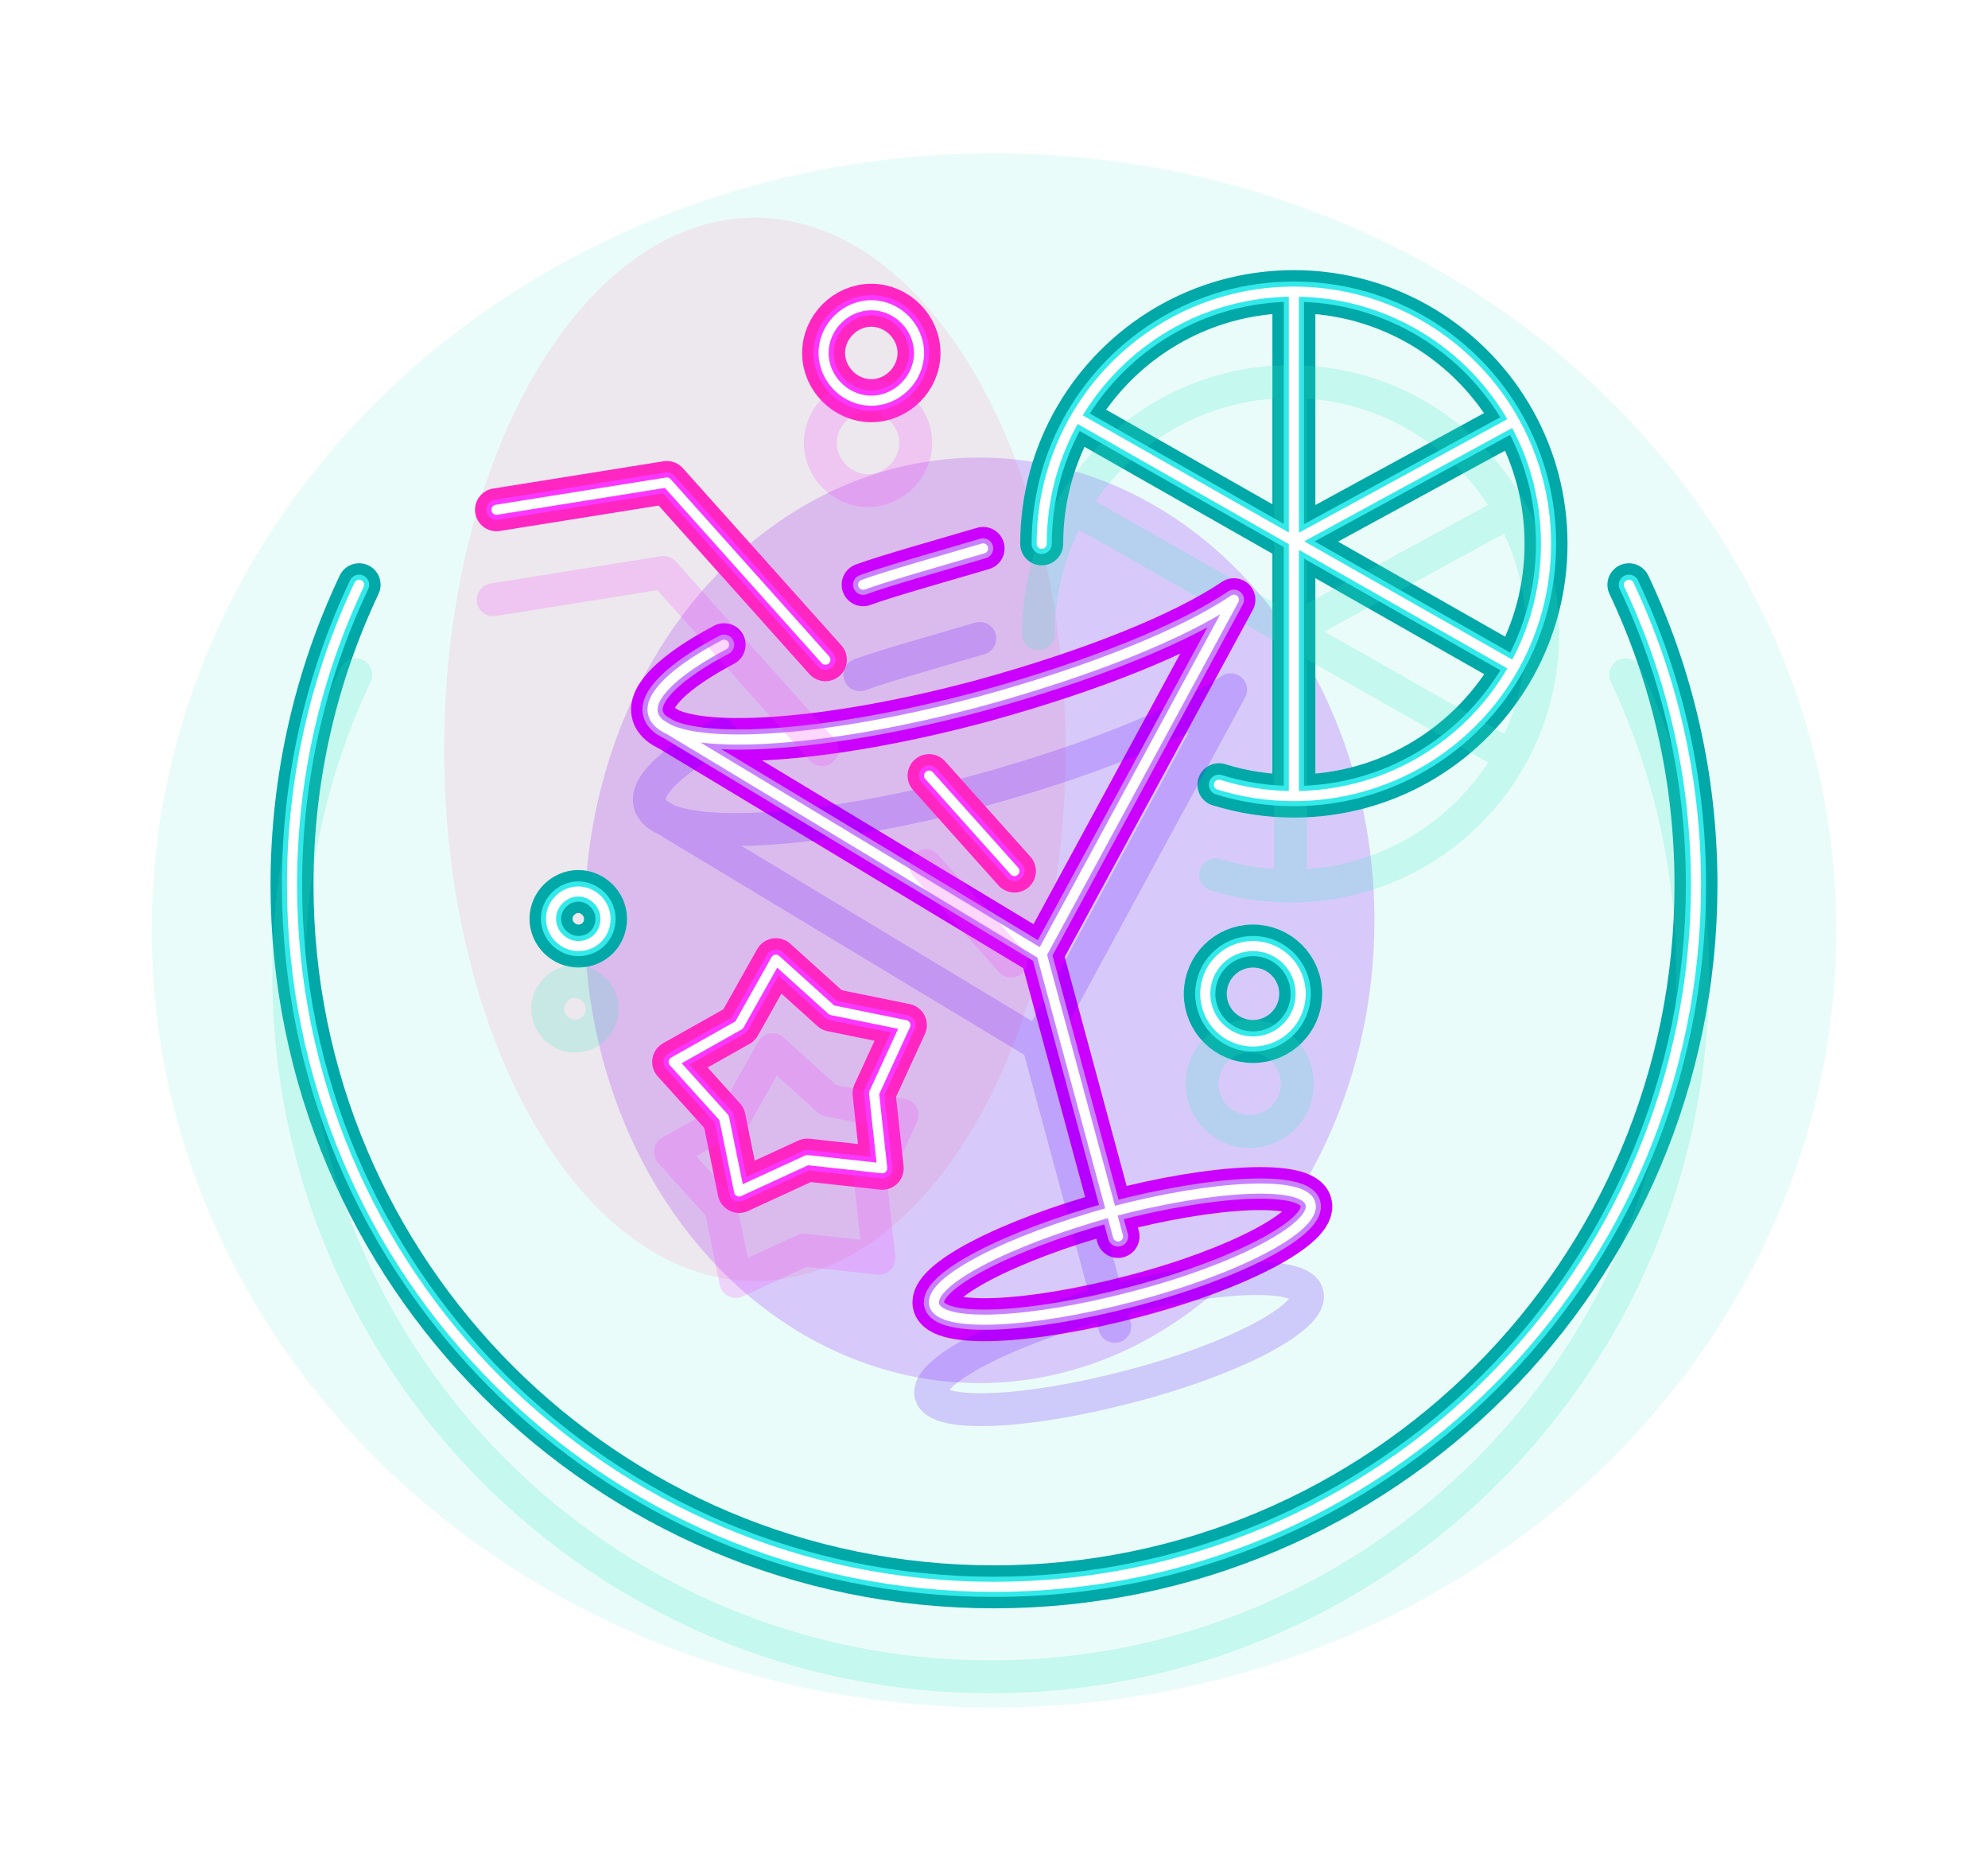
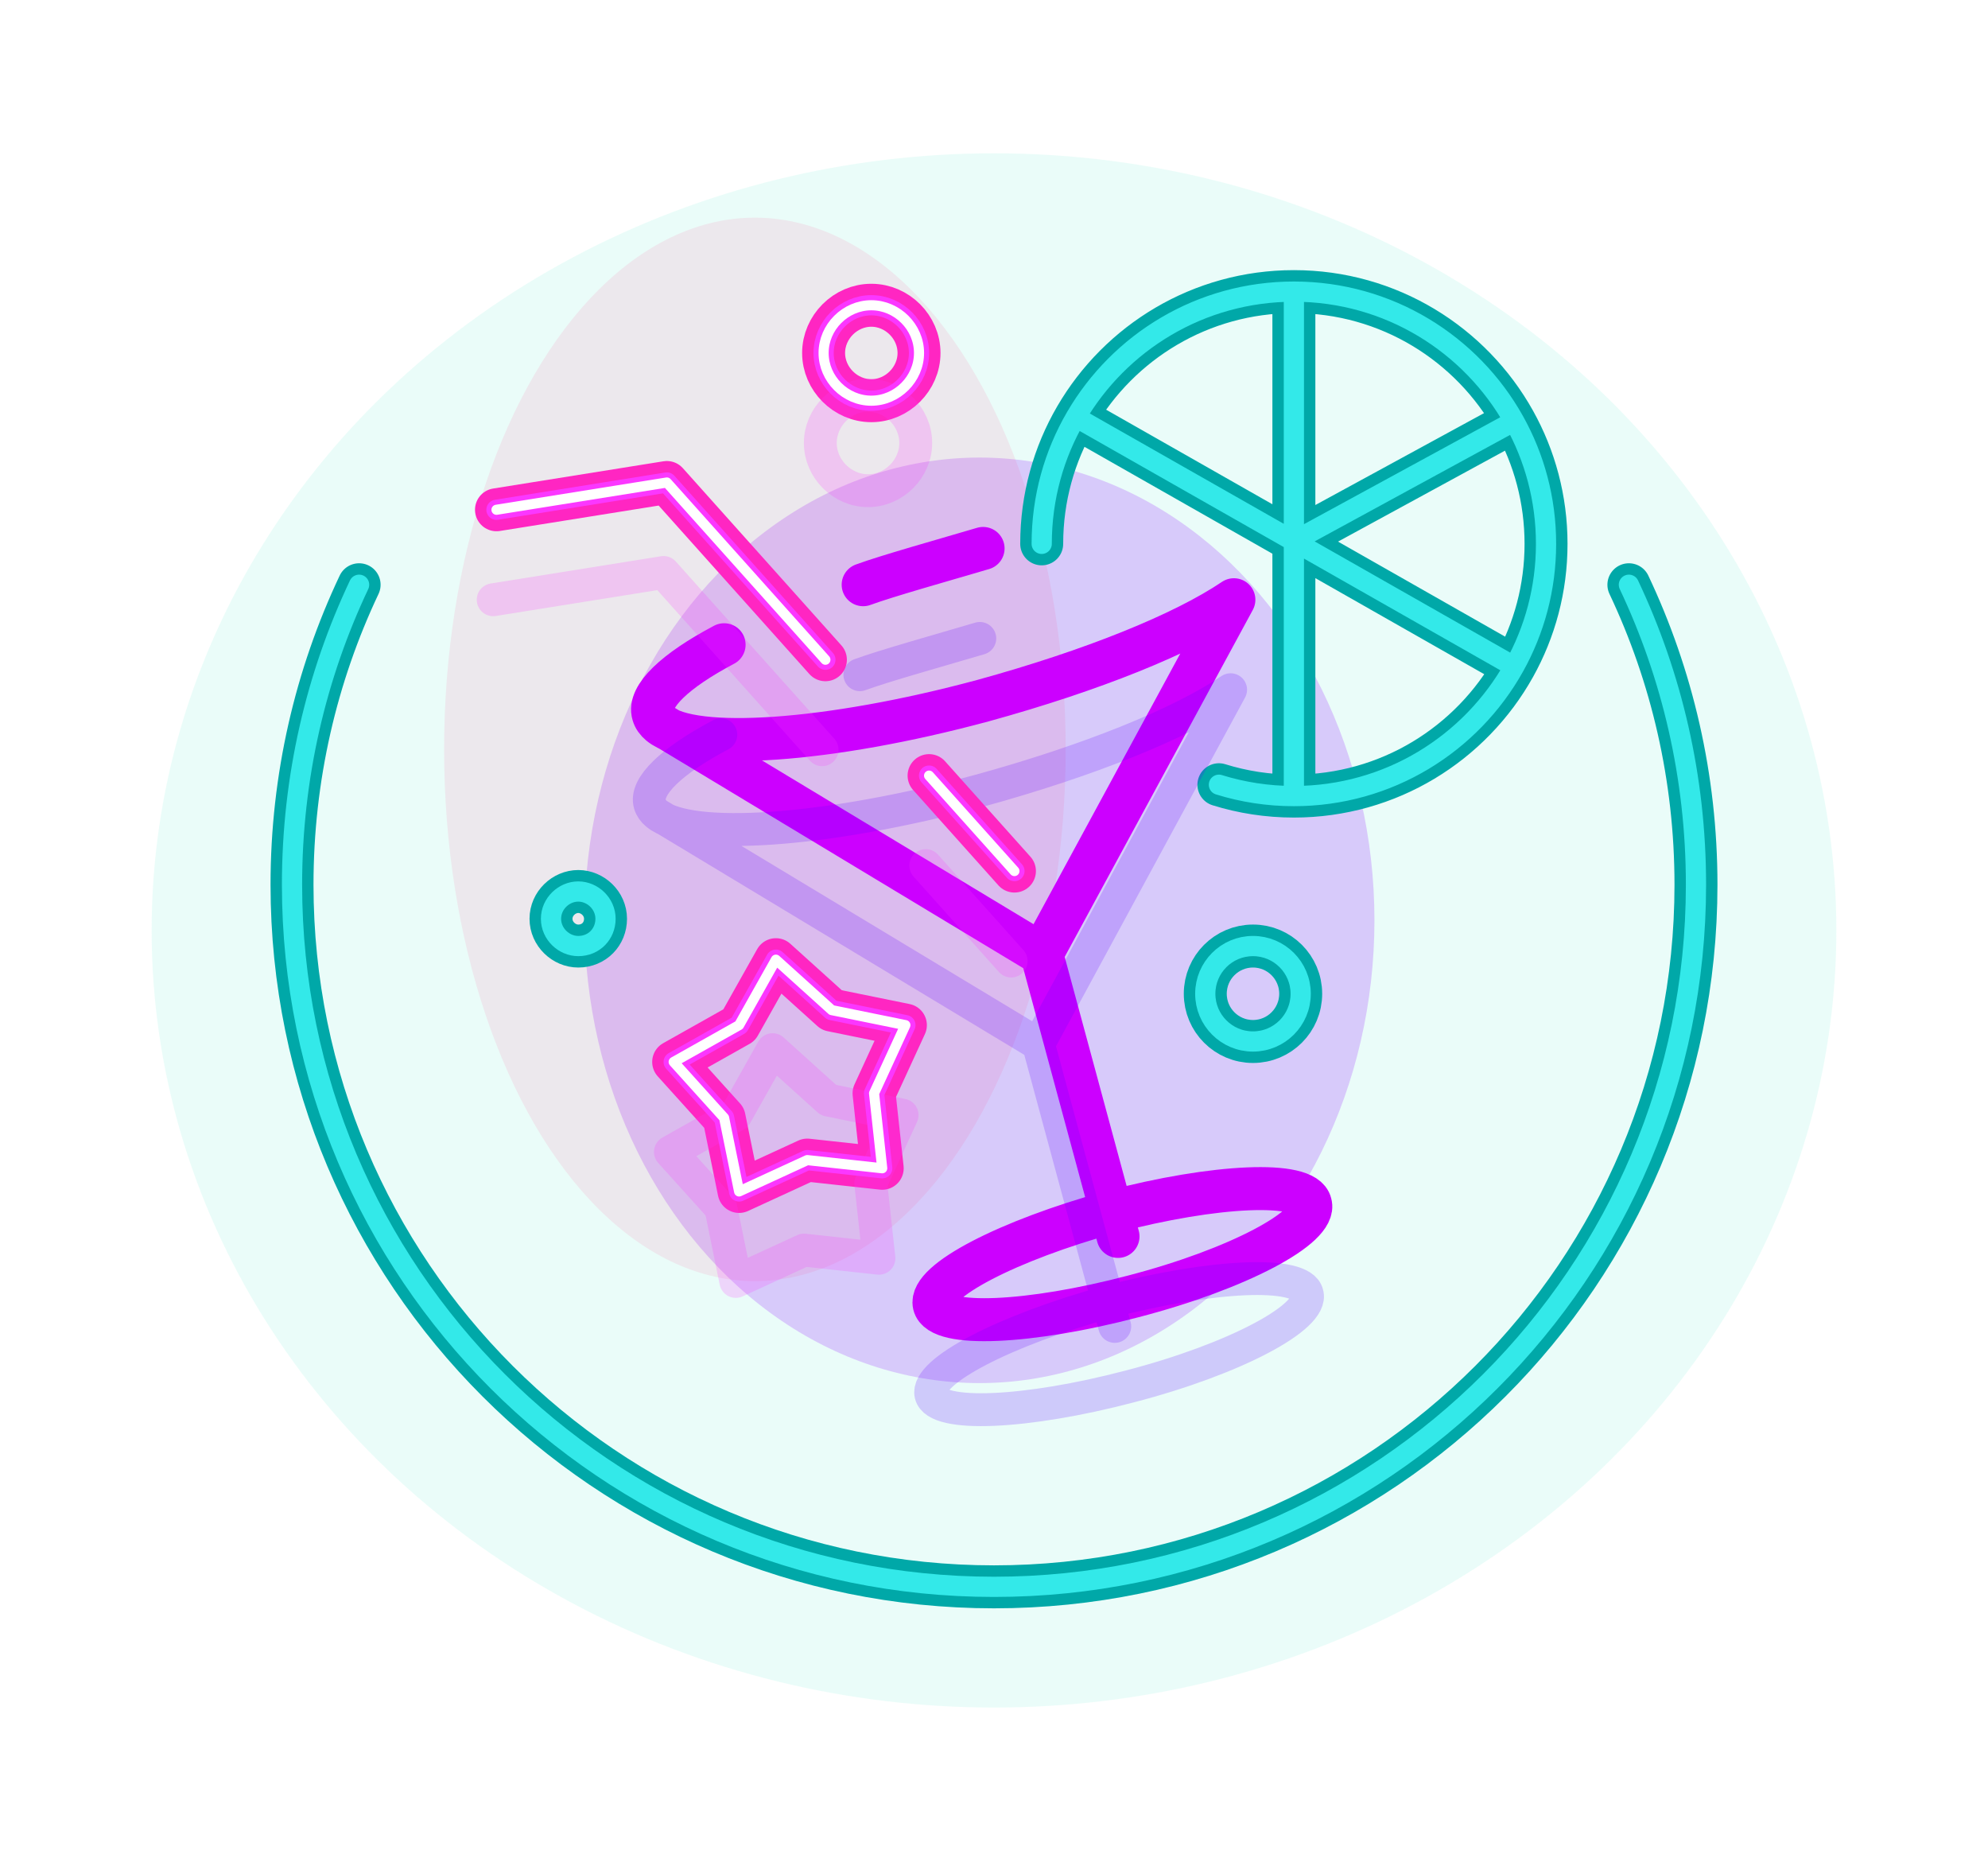
<svg xmlns="http://www.w3.org/2000/svg" width="236" height="221" viewBox="0 0 236 221" fill="none">
  <g style="mix-blend-mode:hard-light" opacity="0.5" filter="url(#filter0_f_7938_29761)">
    <ellipse cx="118" cy="110.427" rx="100" ry="92.233" fill="#33E9C6" fill-opacity="0.2" />
  </g>
  <g style="mix-blend-mode:hard-light" filter="url(#filter1_f_7938_29761)">
    <ellipse cx="116.276" cy="109.228" rx="46.887" ry="54.922" fill="#8F00FF" fill-opacity="0.2" />
  </g>
  <g style="mix-blend-mode:hard-light" opacity="0.5" filter="url(#filter2_f_7938_29761)">
    <ellipse cx="89.615" cy="88.94" rx="36.893" ry="63.107" fill="#FF3780" fill-opacity="0.2" />
  </g>
  <g style="mix-blend-mode:hard-light" filter="url(#filter3_f_7938_29761)">
    <path d="M42.631 69.401C37.523 80.196 34.666 92.264 34.666 104.999C34.666 151.023 71.976 188.333 118 188.333C164.024 188.333 201.333 151.023 201.333 104.999C201.333 92.264 198.476 80.196 193.369 69.401M153.599 94.482C150.499 94.482 147.51 94.011 144.699 93.136M153.599 94.482C164.845 94.482 174.643 88.28 179.759 79.109M153.599 94.482V64.232M123.663 64.546C123.663 59.065 125.136 53.928 127.709 49.509M153.599 34.611C142.547 34.611 132.894 40.6 127.709 49.509M153.599 34.611C164.845 34.611 174.643 40.813 179.759 49.983M153.599 34.611V64.232M127.709 49.509L153.599 64.232M179.759 79.109C182.164 74.799 183.534 69.833 183.534 64.546C183.534 59.26 182.164 54.294 179.759 49.983M179.759 79.109L153.599 64.232M179.759 49.983L153.599 64.232M68.647 105.808C70.35 105.808 71.883 107.247 71.883 109.045C71.883 110.843 70.521 112.281 68.647 112.281C66.944 112.281 65.411 110.843 65.411 109.045C65.411 107.247 66.944 105.808 68.647 105.808ZM154.408 117.944C154.408 121.072 151.872 123.608 148.744 123.608C145.616 123.608 143.081 121.072 143.081 117.944C143.081 114.817 145.616 112.281 148.744 112.281C151.872 112.281 154.408 114.817 154.408 117.944Z" stroke="#00A8A8" stroke-width="3.9" stroke-miterlimit="10" stroke-linecap="round" stroke-linejoin="round" />
  </g>
  <g style="mix-blend-mode:hard-light" filter="url(#filter4_f_7938_29761)">
    <path d="M42.631 69.401C37.523 80.196 34.666 92.264 34.666 104.999C34.666 151.023 71.976 188.333 118 188.333C164.024 188.333 201.333 151.023 201.333 104.999C201.333 92.264 198.476 80.196 193.369 69.401M153.599 94.482C150.499 94.482 147.51 94.011 144.699 93.136M153.599 94.482C164.845 94.482 174.643 88.28 179.759 79.109M153.599 94.482V64.232M123.663 64.546C123.663 59.065 125.136 53.928 127.709 49.509M153.599 34.611C142.547 34.611 132.894 40.6 127.709 49.509M153.599 34.611C164.845 34.611 174.643 40.813 179.759 49.983M153.599 34.611V64.232M127.709 49.509L153.599 64.232M179.759 79.109C182.164 74.799 183.534 69.833 183.534 64.546C183.534 59.26 182.164 54.294 179.759 49.983M179.759 79.109L153.599 64.232M179.759 49.983L153.599 64.232M68.647 105.808C70.35 105.808 71.883 107.247 71.883 109.045C71.883 110.843 70.521 112.281 68.647 112.281C66.944 112.281 65.411 110.843 65.411 109.045C65.411 107.247 66.944 105.808 68.647 105.808ZM154.408 117.944C154.408 121.072 151.872 123.608 148.744 123.608C145.616 123.608 143.081 121.072 143.081 117.944C143.081 114.817 145.616 112.281 148.744 112.281C151.872 112.281 154.408 114.817 154.408 117.944Z" stroke="#00A8A8" stroke-width="5.1" stroke-miterlimit="10" stroke-linecap="round" stroke-linejoin="round" />
  </g>
  <g style="mix-blend-mode:hard-light" filter="url(#filter5_ddi_7938_29761)">
-     <path d="M42.631 69.401C37.523 80.196 34.666 92.264 34.666 104.999C34.666 151.023 71.976 188.333 118 188.333C164.024 188.333 201.333 151.023 201.333 104.999C201.333 92.264 198.476 80.196 193.369 69.401M153.599 94.482C150.499 94.482 147.51 94.011 144.699 93.136M153.599 94.482C164.845 94.482 174.643 88.28 179.759 79.109M153.599 94.482V64.232M123.663 64.546C123.663 59.065 125.136 53.928 127.709 49.509M153.599 34.611C142.547 34.611 132.894 40.6 127.709 49.509M153.599 34.611C164.845 34.611 174.643 40.813 179.759 49.983M153.599 34.611V64.232M127.709 49.509L153.599 64.232M179.759 79.109C182.164 74.799 183.534 69.833 183.534 64.546C183.534 59.26 182.164 54.294 179.759 49.983M179.759 79.109L153.599 64.232M179.759 49.983L153.599 64.232M68.647 105.808C70.35 105.808 71.883 107.247 71.883 109.045C71.883 110.843 70.521 112.281 68.647 112.281C66.944 112.281 65.411 110.843 65.411 109.045C65.411 107.247 66.944 105.808 68.647 105.808ZM154.408 117.944C154.408 121.072 151.872 123.608 148.744 123.608C145.616 123.608 143.081 121.072 143.081 117.944C143.081 114.817 145.616 112.281 148.744 112.281C151.872 112.281 154.408 114.817 154.408 117.944Z" stroke="#33E9C6" stroke-opacity="0.2" stroke-width="3.9" stroke-miterlimit="10" stroke-linecap="round" stroke-linejoin="round" />
-   </g>
+     </g>
  <g filter="url(#filter6_f_7938_29761)">
    <path d="M42.631 69.401C37.523 80.196 34.666 92.264 34.666 104.999C34.666 151.023 71.976 188.333 118 188.333C164.024 188.333 201.333 151.023 201.333 104.999C201.333 92.264 198.476 80.196 193.369 69.401M153.599 94.482C150.499 94.482 147.51 94.011 144.699 93.136M153.599 94.482C164.845 94.482 174.643 88.28 179.759 79.109M153.599 94.482V64.232M123.663 64.546C123.663 59.065 125.136 53.928 127.709 49.509M153.599 34.611C142.547 34.611 132.894 40.6 127.709 49.509M153.599 34.611C164.845 34.611 174.643 40.813 179.759 49.983M153.599 34.611V64.232M127.709 49.509L153.599 64.232M179.759 79.109C182.164 74.799 183.534 69.833 183.534 64.546C183.534 59.26 182.164 54.294 179.759 49.983M179.759 79.109L153.599 64.232M179.759 49.983L153.599 64.232M68.647 105.808C70.35 105.808 71.883 107.247 71.883 109.045C71.883 110.843 70.521 112.281 68.647 112.281C66.944 112.281 65.411 110.843 65.411 109.045C65.411 107.247 66.944 105.808 68.647 105.808ZM154.408 117.944C154.408 121.072 151.872 123.608 148.744 123.608C145.616 123.608 143.081 121.072 143.081 117.944C143.081 114.817 145.616 112.281 148.744 112.281C151.872 112.281 154.408 114.817 154.408 117.944Z" stroke="#33E9E9" stroke-width="2.4" stroke-miterlimit="10" stroke-linecap="round" stroke-linejoin="round" />
  </g>
  <g filter="url(#filter7_f_7938_29761)">
-     <path d="M42.631 69.401C37.523 80.196 34.666 92.264 34.666 104.999C34.666 151.023 71.976 188.333 118 188.333C164.024 188.333 201.333 151.023 201.333 104.999C201.333 92.264 198.476 80.196 193.369 69.401M153.599 94.482C150.499 94.482 147.51 94.011 144.699 93.136M153.599 94.482C164.845 94.482 174.643 88.28 179.759 79.109M153.599 94.482V64.232M123.663 64.546C123.663 59.065 125.136 53.928 127.709 49.509M153.599 34.611C142.547 34.611 132.894 40.6 127.709 49.509M153.599 34.611C164.845 34.611 174.643 40.813 179.759 49.983M153.599 34.611V64.232M127.709 49.509L153.599 64.232M179.759 79.109C182.164 74.799 183.534 69.833 183.534 64.546C183.534 59.26 182.164 54.294 179.759 49.983M179.759 79.109L153.599 64.232M179.759 49.983L153.599 64.232M68.647 105.808C70.35 105.808 71.883 107.247 71.883 109.045C71.883 110.843 70.521 112.281 68.647 112.281C66.944 112.281 65.411 110.843 65.411 109.045C65.411 107.247 66.944 105.808 68.647 105.808ZM154.408 117.944C154.408 121.072 151.872 123.608 148.744 123.608C145.616 123.608 143.081 121.072 143.081 117.944C143.081 114.817 145.616 112.281 148.744 112.281C151.872 112.281 154.408 114.817 154.408 117.944Z" stroke="white" stroke-width="1.2" stroke-miterlimit="10" stroke-linecap="round" stroke-linejoin="round" />
-   </g>
+     </g>
  <g style="mix-blend-mode:hard-light" filter="url(#filter8_f_7938_29761)">
    <path d="M123.663 113.249L132.725 146.744M123.663 113.249L146.479 71.178C140.492 75.223 129.65 79.592 116.706 83.152C98.275 88.125 82.225 89.132 78.356 85.933M123.663 113.249L78.356 85.933M85.961 76.518C80.136 79.592 76.9 82.666 77.547 84.77C77.671 85.205 77.945 85.593 78.356 85.933M102.466 69.398C105.279 68.362 111.884 66.513 116.706 65.09M131.937 143.832C144.235 140.595 154.914 140.11 155.562 142.861C156.371 145.612 146.985 150.628 134.526 153.864C122.228 157.1 111.549 157.586 110.901 154.835C110.254 152.084 119.639 147.23 131.937 143.832Z" stroke="#CC00FF" stroke-width="3.9" stroke-miterlimit="10" stroke-linecap="round" stroke-linejoin="round" />
  </g>
  <g style="mix-blend-mode:hard-light" filter="url(#filter9_f_7938_29761)">
    <path d="M123.663 113.249L132.725 146.744M123.663 113.249L146.479 71.178C140.492 75.223 129.65 79.592 116.706 83.152C98.275 88.125 82.225 89.132 78.356 85.933M123.663 113.249L78.356 85.933M85.961 76.518C80.136 79.592 76.9 82.666 77.547 84.77C77.671 85.205 77.945 85.593 78.356 85.933M102.466 69.398C105.279 68.362 111.884 66.513 116.706 65.09M131.937 143.832C144.235 140.595 154.914 140.11 155.562 142.861C156.371 145.612 146.985 150.628 134.526 153.864C122.228 157.1 111.549 157.586 110.901 154.835C110.254 152.084 119.639 147.23 131.937 143.832Z" stroke="#CC00FF" stroke-width="5.1" stroke-miterlimit="10" stroke-linecap="round" stroke-linejoin="round" />
  </g>
  <g style="mix-blend-mode:hard-light" filter="url(#filter10_ddi_7938_29761)">
    <path d="M123.663 113.249L132.725 146.744M123.663 113.249L146.479 71.178C140.492 75.223 129.65 79.592 116.706 83.152C98.275 88.125 82.225 89.132 78.356 85.933M123.663 113.249L78.356 85.933M85.961 76.518C80.136 79.592 76.9 82.666 77.547 84.77C77.671 85.205 77.945 85.593 78.356 85.933M102.466 69.398C105.279 68.362 111.884 66.513 116.706 65.09M131.937 143.832C144.235 140.595 154.914 140.11 155.562 142.861C156.371 145.612 146.985 150.628 134.526 153.864C122.228 157.1 111.549 157.586 110.901 154.835C110.254 152.084 119.639 147.23 131.937 143.832Z" stroke="#6100FF" stroke-opacity="0.2" stroke-width="3.9" stroke-miterlimit="10" stroke-linecap="round" stroke-linejoin="round" />
  </g>
  <g filter="url(#filter11_f_7938_29761)">
-     <path d="M123.663 113.249L132.725 146.744M123.663 113.249L146.479 71.178C140.492 75.223 129.65 79.592 116.706 83.152C98.275 88.125 82.225 89.132 78.356 85.933M123.663 113.249L78.356 85.933M85.961 76.518C80.136 79.592 76.9 82.666 77.547 84.77C77.671 85.205 77.945 85.593 78.356 85.933M102.466 69.398C105.279 68.362 111.884 66.513 116.706 65.09M131.937 143.832C144.235 140.595 154.914 140.11 155.562 142.861C156.371 145.612 146.985 150.628 134.526 153.864C122.228 157.1 111.549 157.586 110.901 154.835C110.254 152.084 119.639 147.23 131.937 143.832Z" stroke="#C882FF" stroke-width="2.4" stroke-miterlimit="10" stroke-linecap="round" stroke-linejoin="round" />
-   </g>
+     </g>
  <g filter="url(#filter12_f_7938_29761)">
-     <path d="M123.663 113.249L132.725 146.744M123.663 113.249L146.479 71.178C140.492 75.223 129.65 79.592 116.706 83.152C98.275 88.125 82.225 89.132 78.356 85.933M123.663 113.249L78.356 85.933M85.961 76.518C80.136 79.592 76.9 82.666 77.547 84.77C77.671 85.205 77.945 85.593 78.356 85.933M102.466 69.398C105.279 68.362 111.884 66.513 116.706 65.09M131.937 143.832C144.235 140.595 154.914 140.11 155.562 142.861C156.371 145.612 146.985 150.628 134.526 153.864C122.228 157.1 111.549 157.586 110.901 154.835C110.254 152.084 119.639 147.23 131.937 143.832Z" stroke="white" stroke-width="1.2" stroke-miterlimit="10" stroke-linecap="round" stroke-linejoin="round" />
-   </g>
+     </g>
  <g style="mix-blend-mode:hard-light" filter="url(#filter13_f_7938_29761)">
    <path d="M58.938 60.501L79.164 57.265L97.985 78.3M120.426 103.381L110.292 92.054M103.436 36.229C106.51 36.229 109.099 38.818 109.099 41.893C109.099 44.967 106.51 47.556 103.436 47.556C100.361 47.556 97.772 44.967 97.772 41.893C97.772 38.818 100.361 36.229 103.436 36.229ZM104.73 138.656L95.831 137.685L87.74 141.407L85.96 132.669L79.973 126.035L87.74 121.666L92.109 113.899L98.743 119.886L107.481 121.666L103.76 129.757L104.73 138.656Z" stroke="#F32E7C" stroke-width="3.9" stroke-miterlimit="10" stroke-linecap="round" stroke-linejoin="round" />
  </g>
  <g style="mix-blend-mode:hard-light" filter="url(#filter14_f_7938_29761)">
    <path d="M58.938 60.501L79.164 57.265L97.985 78.3M120.426 103.381L110.292 92.054M103.436 36.229C106.51 36.229 109.099 38.818 109.099 41.893C109.099 44.967 106.51 47.556 103.436 47.556C100.361 47.556 97.772 44.967 97.772 41.893C97.772 38.818 100.361 36.229 103.436 36.229ZM104.73 138.656L95.831 137.685L87.74 141.407L85.96 132.669L79.973 126.035L87.74 121.666L92.109 113.899L98.743 119.886L107.481 121.666L103.76 129.757L104.73 138.656Z" stroke="#FF26C2" stroke-width="5.1" stroke-miterlimit="10" stroke-linecap="round" stroke-linejoin="round" />
  </g>
  <g style="mix-blend-mode:hard-light" filter="url(#filter15_ddi_7938_29761)">
    <path d="M58.938 60.501L79.164 57.265L97.985 78.3M120.426 103.381L110.292 92.054M103.436 36.229C106.51 36.229 109.099 38.818 109.099 41.893C109.099 44.967 106.51 47.556 103.436 47.556C100.361 47.556 97.772 44.967 97.772 41.893C97.772 38.818 100.361 36.229 103.436 36.229ZM104.73 138.656L95.831 137.685L87.74 141.407L85.96 132.669L79.973 126.035L87.74 121.666L92.109 113.899L98.743 119.886L107.481 121.666L103.76 129.757L104.73 138.656Z" stroke="#FB37FF" stroke-opacity="0.2" stroke-width="3.9" stroke-miterlimit="10" stroke-linecap="round" stroke-linejoin="round" />
  </g>
  <g filter="url(#filter16_f_7938_29761)">
    <path d="M58.938 60.501L79.164 57.265L97.985 78.3M120.426 103.381L110.292 92.054M103.436 36.229C106.51 36.229 109.099 38.818 109.099 41.893C109.099 44.967 106.51 47.556 103.436 47.556C100.361 47.556 97.772 44.967 97.772 41.893C97.772 38.818 100.361 36.229 103.436 36.229ZM104.73 138.656L95.831 137.685L87.74 141.407L85.96 132.669L79.973 126.035L87.74 121.666L92.109 113.899L98.743 119.886L107.481 121.666L103.76 129.757L104.73 138.656Z" stroke="#FB37FF" stroke-width="2.4" stroke-miterlimit="10" stroke-linecap="round" stroke-linejoin="round" />
  </g>
  <g filter="url(#filter17_f_7938_29761)">
    <path d="M58.938 60.501L79.164 57.265L97.985 78.3M120.426 103.381L110.292 92.054M103.436 36.229C106.51 36.229 109.099 38.818 109.099 41.893C109.099 44.967 106.51 47.556 103.436 47.556C100.361 47.556 97.772 44.967 97.772 41.893C97.772 38.818 100.361 36.229 103.436 36.229ZM104.73 138.656L95.831 137.685L87.74 141.407L85.96 132.669L79.973 126.035L87.74 121.666L92.109 113.899L98.743 119.886L107.481 121.666L103.76 129.757L104.73 138.656Z" stroke="white" stroke-width="1.2" stroke-miterlimit="10" stroke-linecap="round" stroke-linejoin="round" />
  </g>
  <defs>
    <filter id="filter0_f_7938_29761" x="0" y="0.194" width="236" height="220.466" filterUnits="userSpaceOnUse" color-interpolation-filters="sRGB">
      <feFlood flood-opacity="0" result="BackgroundImageFix" />
      <feBlend mode="normal" in="SourceGraphic" in2="BackgroundImageFix" result="shape" />
      <feGaussianBlur stdDeviation="9" result="effect1_foregroundBlur_7938_29761" />
    </filter>
    <filter id="filter1_f_7938_29761" x="51.389" y="36.306" width="129.774" height="145.845" filterUnits="userSpaceOnUse" color-interpolation-filters="sRGB">
      <feFlood flood-opacity="0" result="BackgroundImageFix" />
      <feBlend mode="normal" in="SourceGraphic" in2="BackgroundImageFix" result="shape" />
      <feGaussianBlur stdDeviation="9" result="effect1_foregroundBlur_7938_29761" />
    </filter>
    <filter id="filter2_f_7938_29761" x="34.722" y="7.833" width="109.787" height="162.214" filterUnits="userSpaceOnUse" color-interpolation-filters="sRGB">
      <feFlood flood-opacity="0" result="BackgroundImageFix" />
      <feBlend mode="normal" in="SourceGraphic" in2="BackgroundImageFix" result="shape" />
      <feGaussianBlur stdDeviation="9" result="effect1_foregroundBlur_7938_29761" />
    </filter>
    <filter id="filter3_f_7938_29761" x="14.716" y="14.661" width="206.567" height="193.622" filterUnits="userSpaceOnUse" color-interpolation-filters="sRGB">
      <feFlood flood-opacity="0" result="BackgroundImageFix" />
      <feBlend mode="normal" in="SourceGraphic" in2="BackgroundImageFix" result="shape" />
      <feGaussianBlur stdDeviation="9" result="effect1_foregroundBlur_7938_29761" />
    </filter>
    <filter id="filter4_f_7938_29761" x="26.117" y="26.061" width="183.767" height="170.822" filterUnits="userSpaceOnUse" color-interpolation-filters="sRGB">
      <feFlood flood-opacity="0" result="BackgroundImageFix" />
      <feBlend mode="normal" in="SourceGraphic" in2="BackgroundImageFix" result="shape" />
      <feGaussianBlur stdDeviation="3" result="effect1_foregroundBlur_7938_29761" />
    </filter>
    <filter id="filter5_ddi_7938_29761" x="24.916" y="30.861" width="186.167" height="173.222" filterUnits="userSpaceOnUse" color-interpolation-filters="sRGB">
      <feFlood flood-opacity="0" result="BackgroundImageFix" />
      <feColorMatrix in="SourceAlpha" type="matrix" values="0 0 0 0 0 0 0 0 0 0 0 0 0 0 0 0 0 0 127 0" result="hardAlpha" />
      <feOffset dy="3.9" />
      <feGaussianBlur stdDeviation="1.5" />
      <feColorMatrix type="matrix" values="0 0 0 0 0 0 0 0 0 0.302 0 0 0 0 0.275 0 0 0 0.7 0" />
      <feBlend mode="multiply" in2="BackgroundImageFix" result="effect1_dropShadow_7938_29761" />
      <feColorMatrix in="SourceAlpha" type="matrix" values="0 0 0 0 0 0 0 0 0 0 0 0 0 0 0 0 0 0 127 0" result="hardAlpha" />
      <feOffset dy="6" />
      <feGaussianBlur stdDeviation="3.9" />
      <feColorMatrix type="matrix" values="0 0 0 0 0 0 0 0 0 0.6 0 0 0 0 0.6 0 0 0 1 0" />
      <feBlend mode="color-dodge" in2="effect1_dropShadow_7938_29761" result="effect2_dropShadow_7938_29761" />
      <feBlend mode="normal" in="SourceGraphic" in2="effect2_dropShadow_7938_29761" result="shape" />
      <feColorMatrix in="SourceAlpha" type="matrix" values="0 0 0 0 0 0 0 0 0 0 0 0 0 0 0 0 0 0 127 0" result="hardAlpha" />
      <feOffset dx="-0.39" dy="0.78" />
      <feGaussianBlur stdDeviation="0.195" />
      <feComposite in2="hardAlpha" operator="arithmetic" k2="-1" k3="1" />
      <feColorMatrix type="matrix" values="0 0 0 0 1 0 0 0 0 1 0 0 0 0 1 0 0 0 0.5 0" />
      <feBlend mode="normal" in2="shape" result="effect3_innerShadow_7938_29761" />
    </filter>
    <filter id="filter6_f_7938_29761" x="32.866" y="32.811" width="170.267" height="157.322" filterUnits="userSpaceOnUse" color-interpolation-filters="sRGB">
      <feFlood flood-opacity="0" result="BackgroundImageFix" />
      <feBlend mode="normal" in="SourceGraphic" in2="BackgroundImageFix" result="shape" />
      <feGaussianBlur stdDeviation="0.3" result="effect1_foregroundBlur_7938_29761" />
    </filter>
    <filter id="filter7_f_7938_29761" x="33.666" y="33.611" width="168.667" height="155.722" filterUnits="userSpaceOnUse" color-interpolation-filters="sRGB">
      <feFlood flood-opacity="0" result="BackgroundImageFix" />
      <feBlend mode="normal" in="SourceGraphic" in2="BackgroundImageFix" result="shape" />
      <feGaussianBlur stdDeviation="0.2" result="effect1_foregroundBlur_7938_29761" />
    </filter>
    <filter id="filter8_f_7938_29761" x="57.515" y="45.14" width="118.046" height="131.438" filterUnits="userSpaceOnUse" color-interpolation-filters="sRGB">
      <feFlood flood-opacity="0" result="BackgroundImageFix" />
      <feBlend mode="normal" in="SourceGraphic" in2="BackgroundImageFix" result="shape" />
      <feGaussianBlur stdDeviation="9" result="effect1_foregroundBlur_7938_29761" />
    </filter>
    <filter id="filter9_f_7938_29761" x="68.915" y="56.539" width="95.246" height="108.638" filterUnits="userSpaceOnUse" color-interpolation-filters="sRGB">
      <feFlood flood-opacity="0" result="BackgroundImageFix" />
      <feBlend mode="normal" in="SourceGraphic" in2="BackgroundImageFix" result="shape" />
      <feGaussianBlur stdDeviation="3" result="effect1_foregroundBlur_7938_29761" />
    </filter>
    <filter id="filter10_ddi_7938_29761" x="67.715" y="61.34" width="97.646" height="111.038" filterUnits="userSpaceOnUse" color-interpolation-filters="sRGB">
      <feFlood flood-opacity="0" result="BackgroundImageFix" />
      <feColorMatrix in="SourceAlpha" type="matrix" values="0 0 0 0 0 0 0 0 0 0 0 0 0 0 0 0 0 0 127 0" result="hardAlpha" />
      <feOffset dy="3.9" />
      <feGaussianBlur stdDeviation="1.5" />
      <feColorMatrix type="matrix" values="0 0 0 0 0.055 0 0 0 0 0 0 0 0 0 0.082 0 0 0 0.7 0" />
      <feBlend mode="multiply" in2="BackgroundImageFix" result="effect1_dropShadow_7938_29761" />
      <feColorMatrix in="SourceAlpha" type="matrix" values="0 0 0 0 0 0 0 0 0 0 0 0 0 0 0 0 0 0 127 0" result="hardAlpha" />
      <feOffset dy="6" />
      <feGaussianBlur stdDeviation="3.9" />
      <feColorMatrix type="matrix" values="0 0 0 0 0.514 0 0 0 0 0 0 0 0 0 0.757 0 0 0 1 0" />
      <feBlend mode="color-dodge" in2="effect1_dropShadow_7938_29761" result="effect2_dropShadow_7938_29761" />
      <feBlend mode="normal" in="SourceGraphic" in2="effect2_dropShadow_7938_29761" result="shape" />
      <feColorMatrix in="SourceAlpha" type="matrix" values="0 0 0 0 0 0 0 0 0 0 0 0 0 0 0 0 0 0 127 0" result="hardAlpha" />
      <feOffset dx="-0.39" dy="0.78" />
      <feGaussianBlur stdDeviation="0.195" />
      <feComposite in2="hardAlpha" operator="arithmetic" k2="-1" k3="1" />
      <feColorMatrix type="matrix" values="0 0 0 0 1 0 0 0 0 1 0 0 0 0 1 0 0 0 0.5 0" />
      <feBlend mode="normal" in2="shape" result="effect3_innerShadow_7938_29761" />
    </filter>
    <filter id="filter11_f_7938_29761" x="75.665" y="63.29" width="81.745" height="95.138" filterUnits="userSpaceOnUse" color-interpolation-filters="sRGB">
      <feFlood flood-opacity="0" result="BackgroundImageFix" />
      <feBlend mode="normal" in="SourceGraphic" in2="BackgroundImageFix" result="shape" />
      <feGaussianBlur stdDeviation="0.3" result="effect1_foregroundBlur_7938_29761" />
    </filter>
    <filter id="filter12_f_7938_29761" x="76.465" y="64.09" width="80.145" height="93.538" filterUnits="userSpaceOnUse" color-interpolation-filters="sRGB">
      <feFlood flood-opacity="0" result="BackgroundImageFix" />
      <feBlend mode="normal" in="SourceGraphic" in2="BackgroundImageFix" result="shape" />
      <feGaussianBlur stdDeviation="0.2" result="effect1_foregroundBlur_7938_29761" />
    </filter>
    <filter id="filter13_f_7938_29761" x="38.987" y="16.279" width="101.389" height="145.078" filterUnits="userSpaceOnUse" color-interpolation-filters="sRGB">
      <feFlood flood-opacity="0" result="BackgroundImageFix" />
      <feBlend mode="normal" in="SourceGraphic" in2="BackgroundImageFix" result="shape" />
      <feGaussianBlur stdDeviation="9" result="effect1_foregroundBlur_7938_29761" />
    </filter>
    <filter id="filter14_f_7938_29761" x="50.387" y="27.679" width="78.589" height="122.278" filterUnits="userSpaceOnUse" color-interpolation-filters="sRGB">
      <feFlood flood-opacity="0" result="BackgroundImageFix" />
      <feBlend mode="normal" in="SourceGraphic" in2="BackgroundImageFix" result="shape" />
      <feGaussianBlur stdDeviation="3" result="effect1_foregroundBlur_7938_29761" />
    </filter>
    <filter id="filter15_ddi_7938_29761" x="49.187" y="32.479" width="80.989" height="124.678" filterUnits="userSpaceOnUse" color-interpolation-filters="sRGB">
      <feFlood flood-opacity="0" result="BackgroundImageFix" />
      <feColorMatrix in="SourceAlpha" type="matrix" values="0 0 0 0 0 0 0 0 0 0 0 0 0 0 0 0 0 0 127 0" result="hardAlpha" />
      <feOffset dy="3.9" />
      <feGaussianBlur stdDeviation="1.5" />
      <feColorMatrix type="matrix" values="0 0 0 0 0.302 0 0 0 0 0 0 0 0 0 0.259 0 0 0 0.7 0" />
      <feBlend mode="multiply" in2="BackgroundImageFix" result="effect1_dropShadow_7938_29761" />
      <feColorMatrix in="SourceAlpha" type="matrix" values="0 0 0 0 0 0 0 0 0 0 0 0 0 0 0 0 0 0 127 0" result="hardAlpha" />
      <feOffset dy="6" />
      <feGaussianBlur stdDeviation="3.9" />
      <feColorMatrix type="matrix" values="0 0 0 0 0.6 0 0 0 0 0 0 0 0 0 0.6 0 0 0 1 0" />
      <feBlend mode="color-dodge" in2="effect1_dropShadow_7938_29761" result="effect2_dropShadow_7938_29761" />
      <feBlend mode="normal" in="SourceGraphic" in2="effect2_dropShadow_7938_29761" result="shape" />
      <feColorMatrix in="SourceAlpha" type="matrix" values="0 0 0 0 0 0 0 0 0 0 0 0 0 0 0 0 0 0 127 0" result="hardAlpha" />
      <feOffset dx="-0.39" dy="0.78" />
      <feGaussianBlur stdDeviation="0.195" />
      <feComposite in2="hardAlpha" operator="arithmetic" k2="-1" k3="1" />
      <feColorMatrix type="matrix" values="0 0 0 0 1 0 0 0 0 1 0 0 0 0 1 0 0 0 0.5 0" />
      <feBlend mode="normal" in2="shape" result="effect3_innerShadow_7938_29761" />
    </filter>
    <filter id="filter16_f_7938_29761" x="57.137" y="34.429" width="65.089" height="108.778" filterUnits="userSpaceOnUse" color-interpolation-filters="sRGB">
      <feFlood flood-opacity="0" result="BackgroundImageFix" />
      <feBlend mode="normal" in="SourceGraphic" in2="BackgroundImageFix" result="shape" />
      <feGaussianBlur stdDeviation="0.3" result="effect1_foregroundBlur_7938_29761" />
    </filter>
    <filter id="filter17_f_7938_29761" x="57.937" y="35.229" width="63.489" height="107.178" filterUnits="userSpaceOnUse" color-interpolation-filters="sRGB">
      <feFlood flood-opacity="0" result="BackgroundImageFix" />
      <feBlend mode="normal" in="SourceGraphic" in2="BackgroundImageFix" result="shape" />
      <feGaussianBlur stdDeviation="0.2" result="effect1_foregroundBlur_7938_29761" />
    </filter>
  </defs>
</svg>